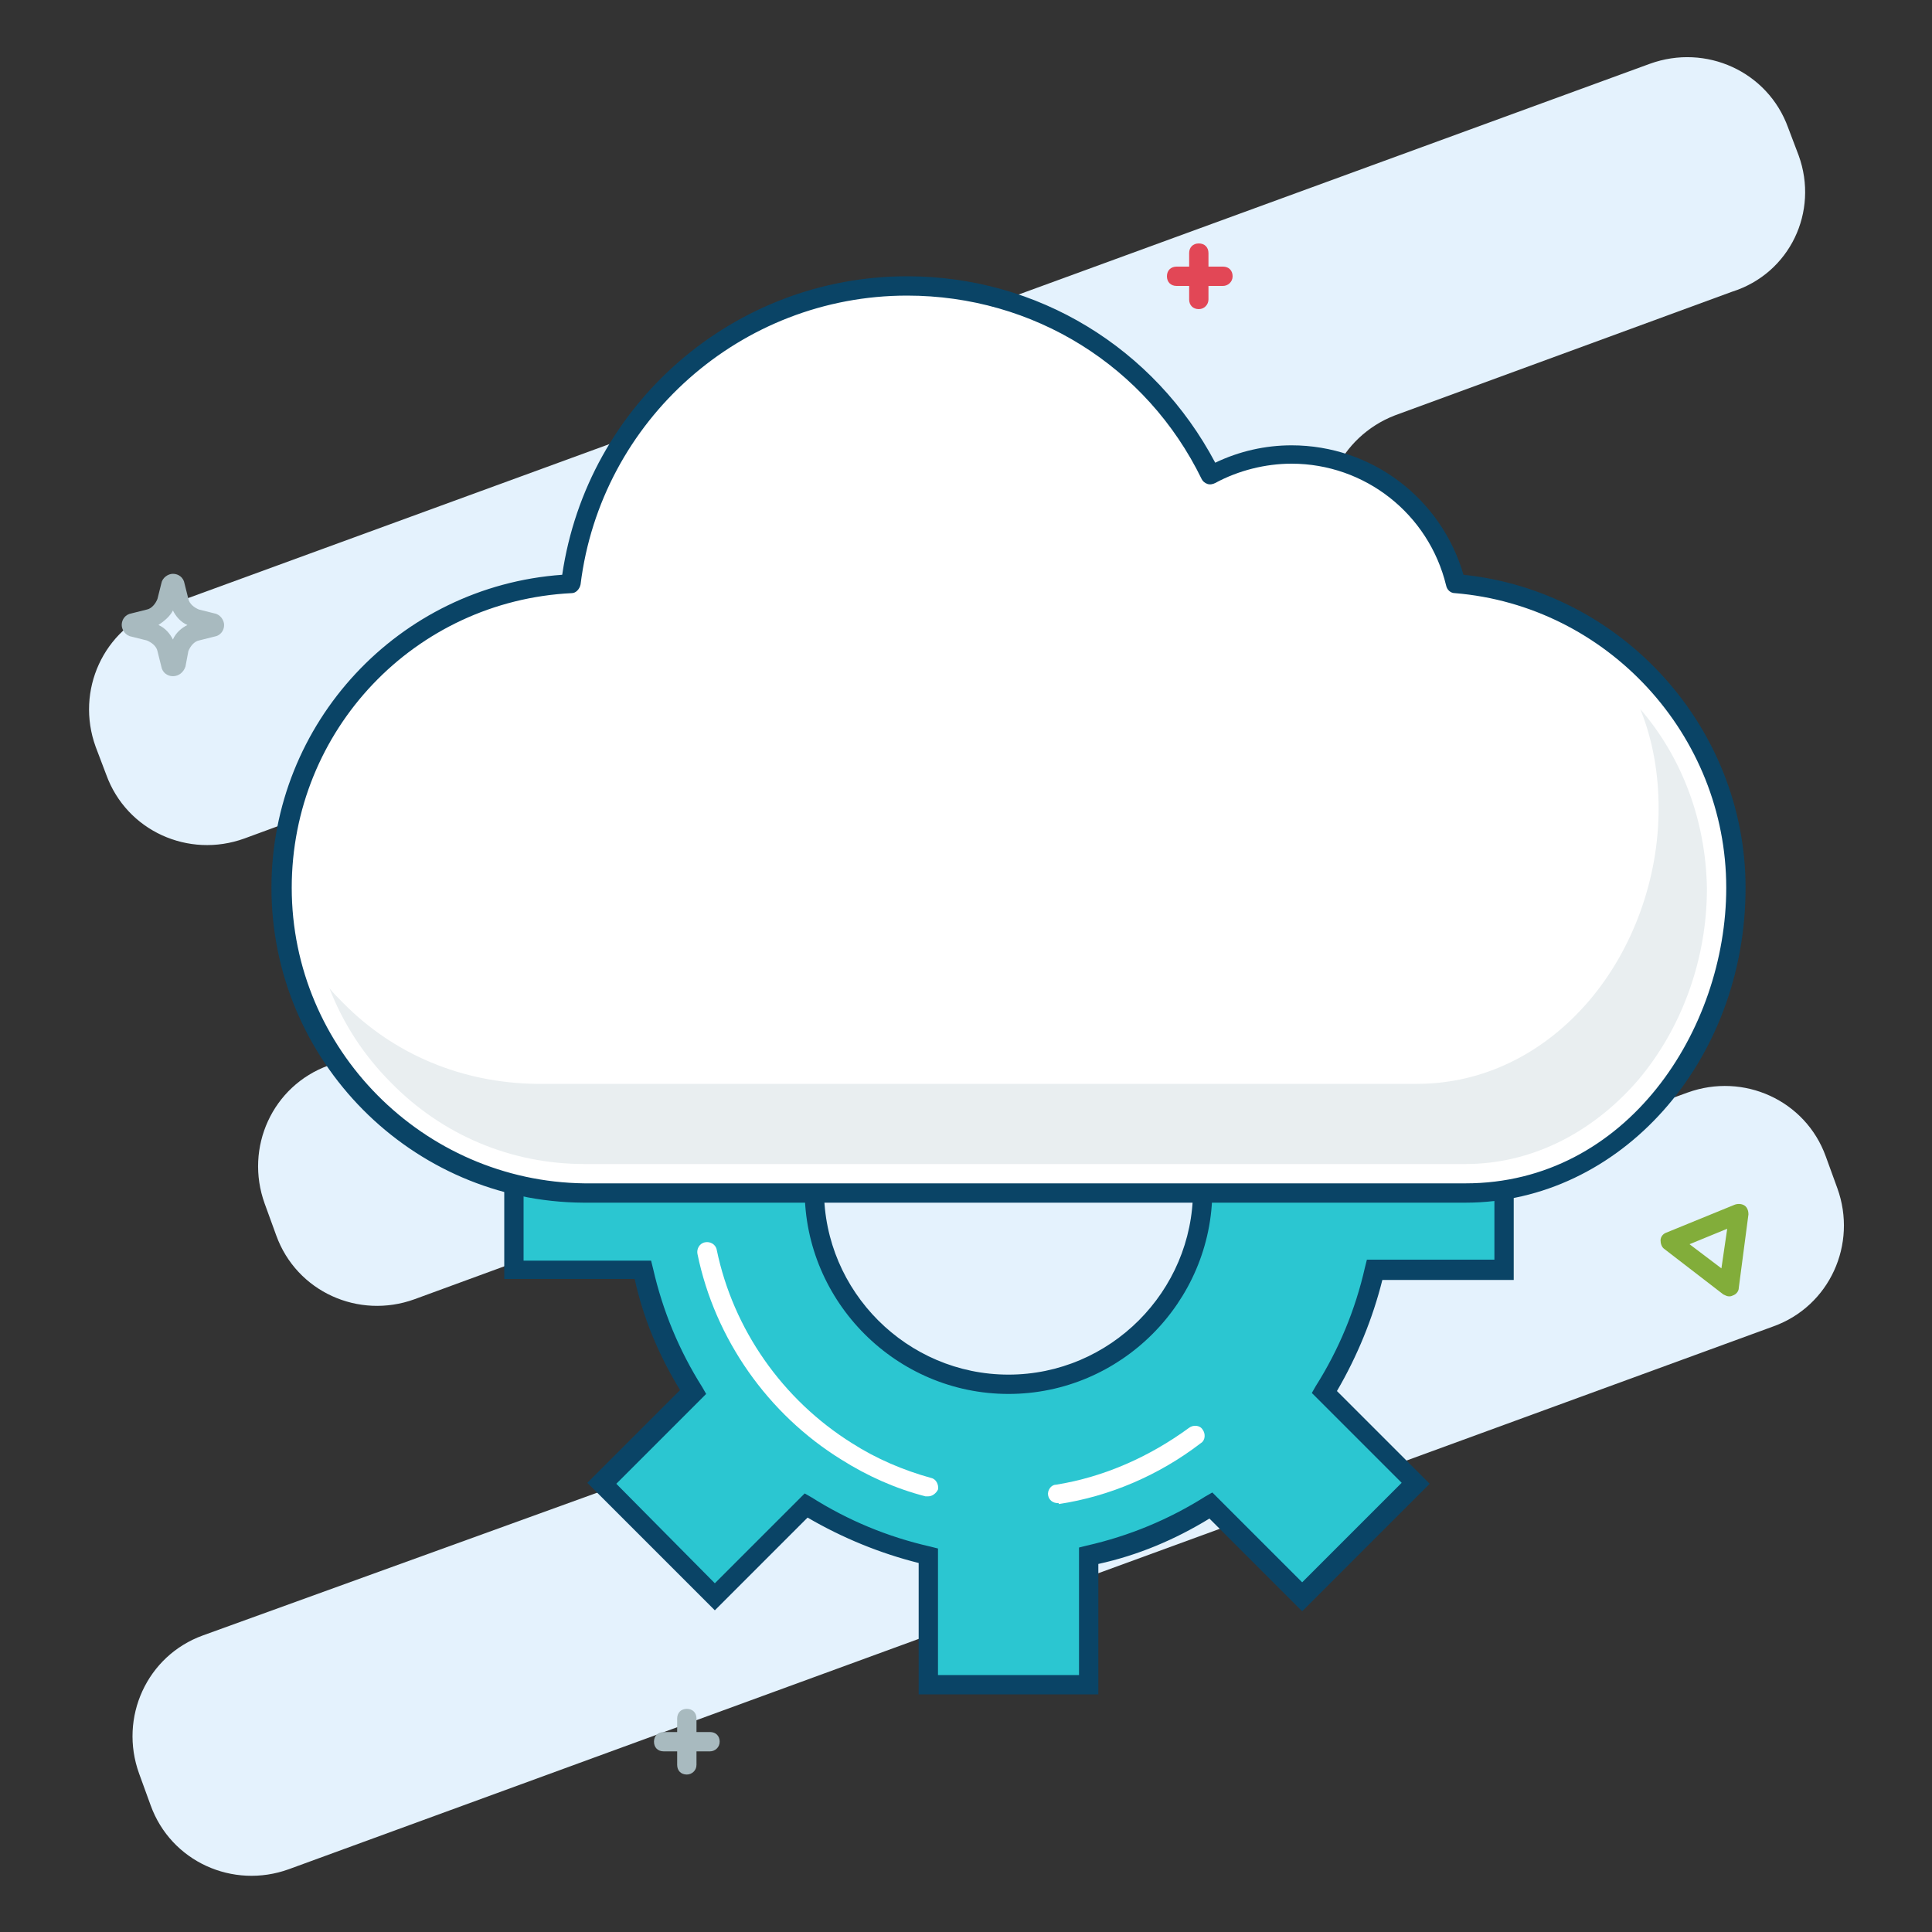
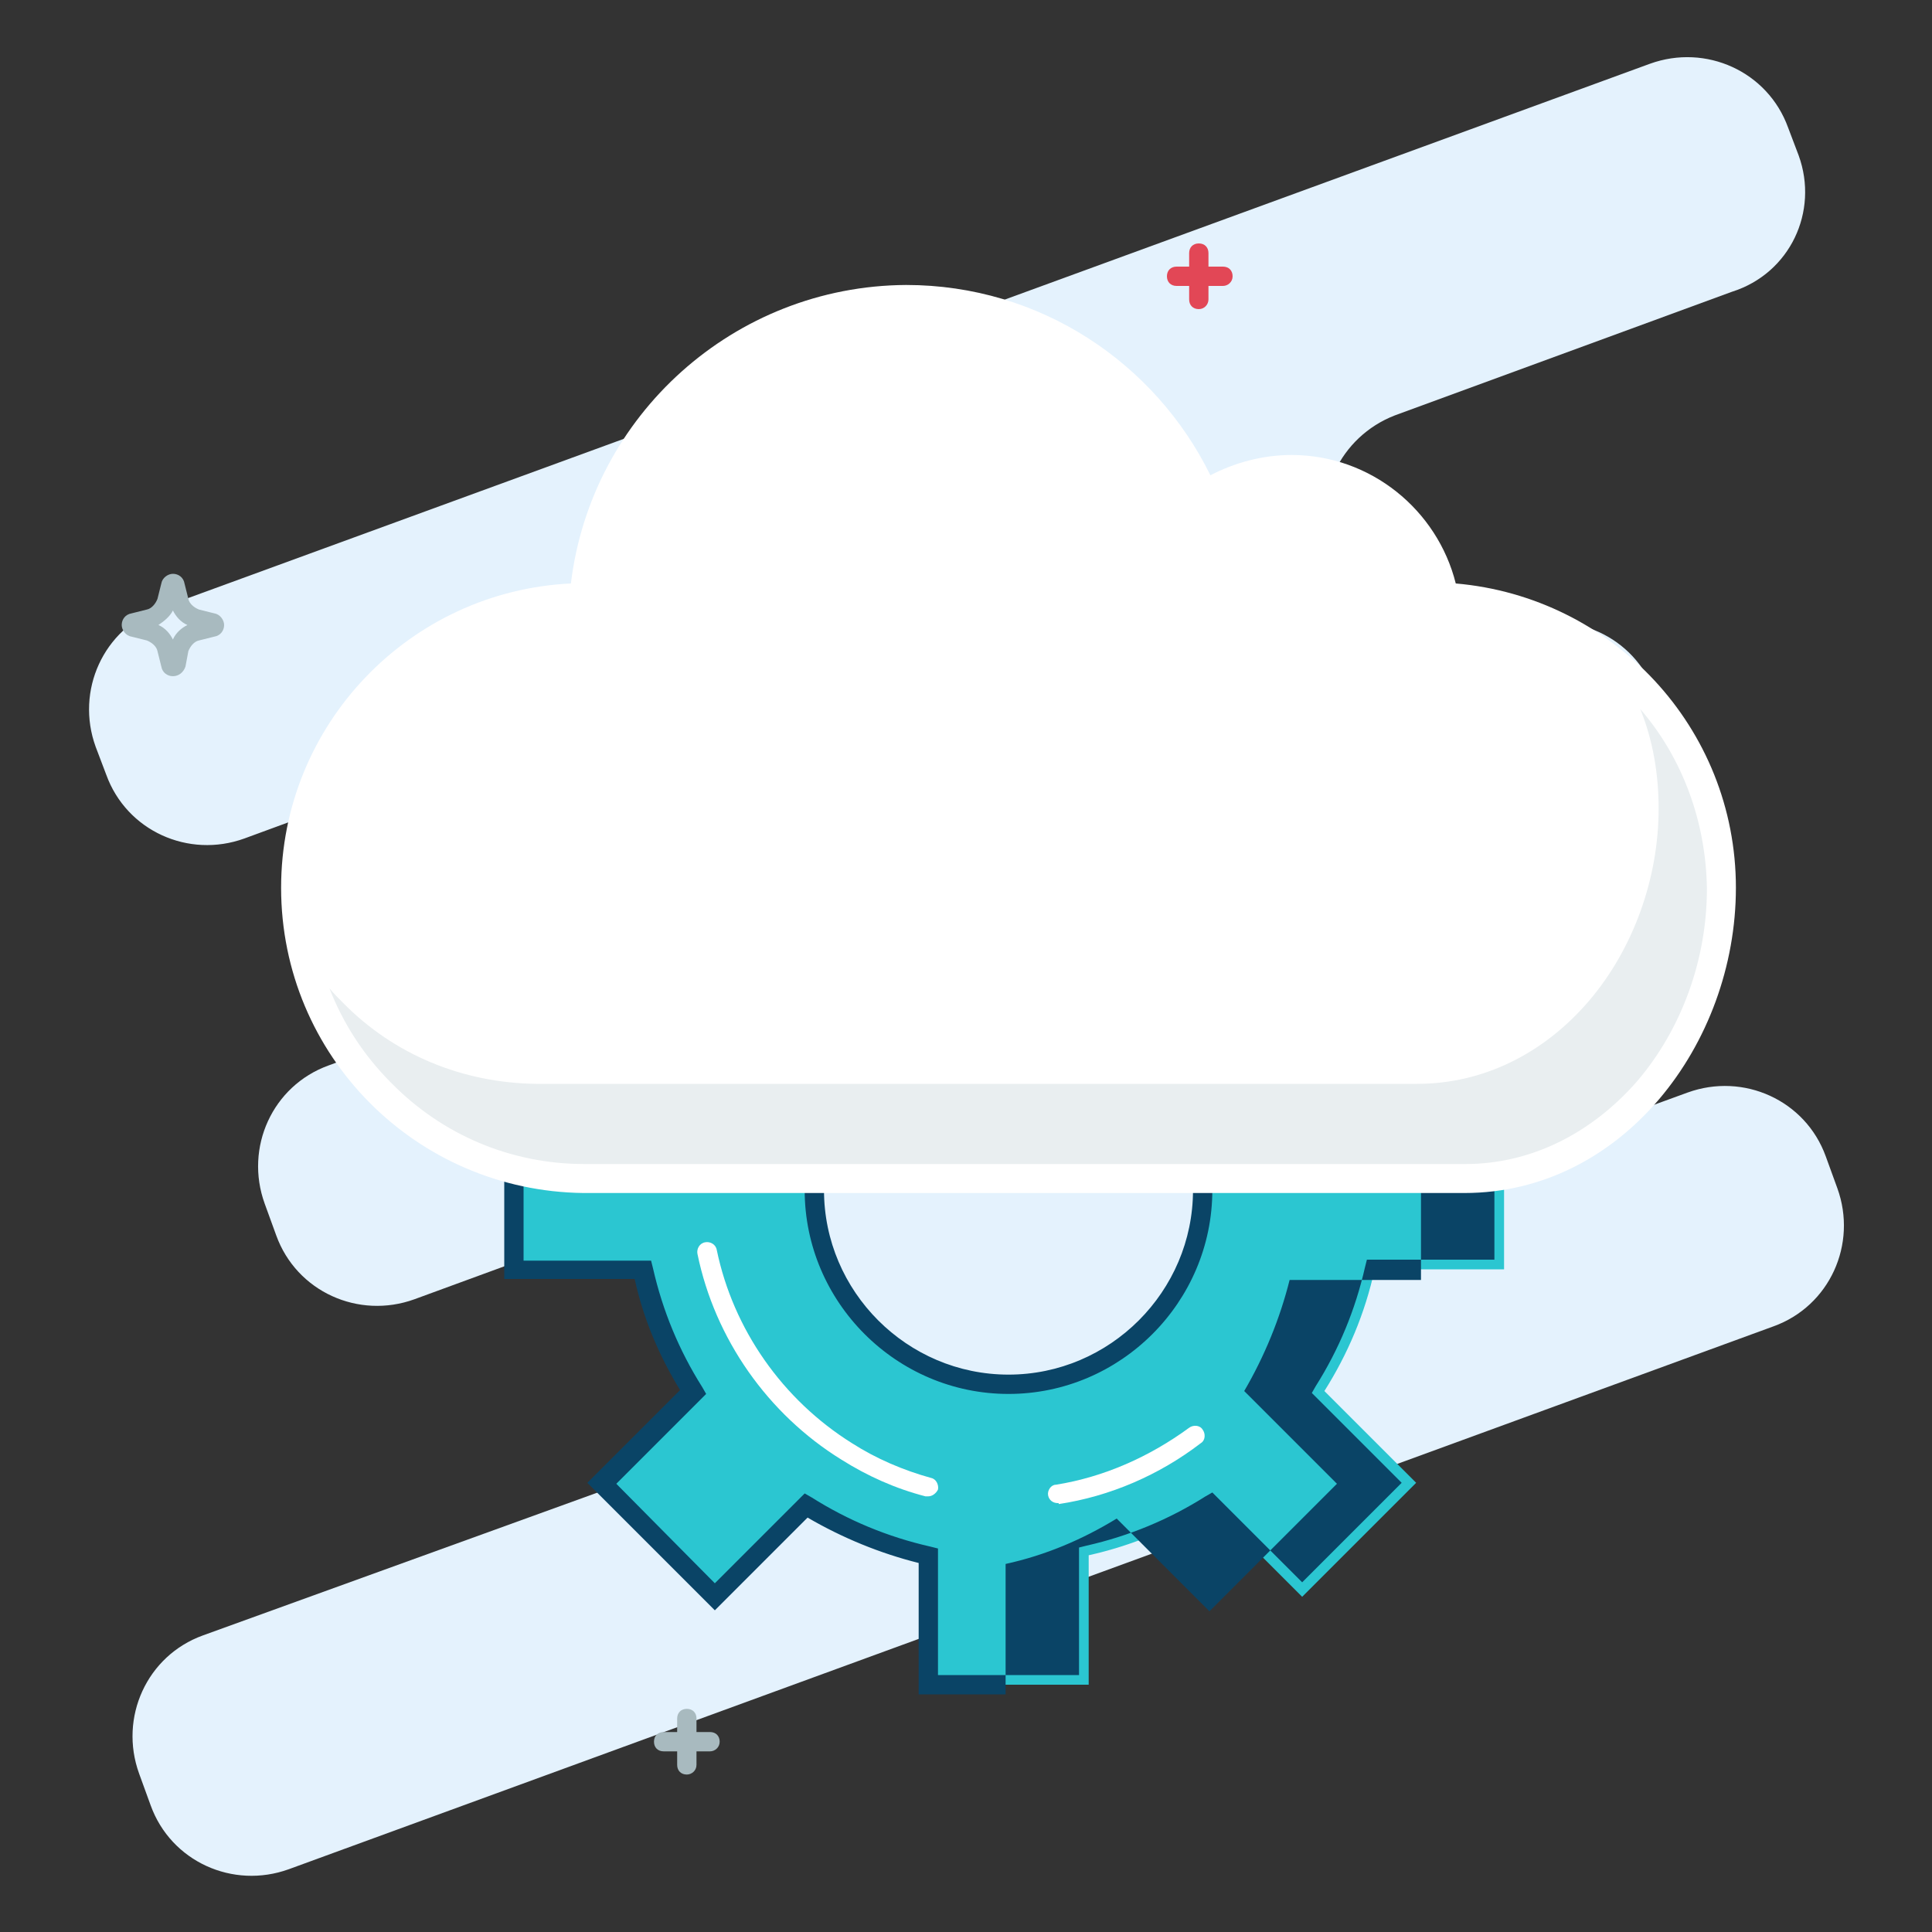
<svg xmlns="http://www.w3.org/2000/svg" id="Layer_1" x="0px" y="0px" viewBox="0 0 200 200" style="enable-background:new 0 0 200 200;" xml:space="preserve">
  <rect x="0" y="0" width="200" height="200" fill="#333333" stroke="none" />
  <style type="text/css"> .st0{fill:#E4F2FD;} .st1{fill:#2BC6D1;} .st2{fill:#0A4466;} .st3{fill:#FFFFFF;} .st4{fill:#E9EEF0;} .st5{fill:#A8BABF;} .st6{fill:#E24756;} .st7{fill:#82AD3A;} </style>
  <g>
    <g id="XMLID_2_">
      <path class="st0" d="M186.2,16.1l-1.1-2.9c-2.1-5.8-8.5-8.7-14.3-6.6L16.5,63c-5.8,2.1-8.7,8.5-6.6,14.3l1.1,2.9 c2.1,5.8,8.5,8.7,14.3,6.6l4.9-1.8c5.8-2.1,12.1,0.9,14.3,6.6l1,2.6c2.1,5.8-0.9,12.1-6.6,14.3l-4.9,1.8 c-5.8,2.1-8.7,8.5-6.6,14.3l1.2,3.3c2.1,5.8,8.5,8.7,14.3,6.6l25.1-9.2c5.8-2.1,12.1,0.9,14.3,6.6l1.1,2.9 c2.1,5.8-0.9,12.1-6.6,14.3L21,169.3c-5.8,2.1-8.7,8.5-6.6,14.3l1.2,3.3c2.1,5.8,8.5,8.7,14.3,6.6l153.7-56.2 c5.8-2.1,8.7-8.5,6.6-14.3l-1.2-3.3c-2.1-5.8-8.5-8.7-14.3-6.6l-19.2,7c-5.8,2.1-12.1-0.9-14.3-6.6l-1.1-2.9 c-2.1-5.8,0.9-12.1,6.6-14.3l19.2-7c5.8-2.1,8.7-8.5,6.6-14.3l-1.2-3.3c-2.1-5.8-8.5-8.7-14.3-6.6l-3.9,1.4 c-5.8,2.1-12.1-0.9-14.3-6.6l-1-2.6c-2.1-5.8,0.9-12.1,6.6-14.3l34.9-12.8C185.3,28.3,188.3,21.9,186.2,16.1z M98.1,86.8l-4.2,1.6 c-5.8,2.1-12.1-0.9-14.3-6.6l-1-2.6c-2.1-5.8,0.9-12.1,6.6-14.3l4.2-1.6c5.8-2.1,12.1,0.9,14.3,6.6l1,2.6 C106.8,78.3,103.8,84.7,98.1,86.8z" />
    </g>
    <g>
      <g>
        <path class="st1" d="M155.7,131.5v-16.6h-13.4c-1-4.5-2.8-8.8-5.2-12.6l9.5-9.5l-11.8-11.8l-9.5,9.5c-3.8-2.4-8-4.2-12.6-5.2 V71.9H96.1v13.4c-4.5,1-8.8,2.8-12.6,5.2L74,81.1L62.3,92.8l9.5,9.5c-2.4,3.8-4.2,8-5.2,12.6H53.2v16.6h13.4 c1,4.5,2.8,8.8,5.2,12.6l-9.5,9.5L74,165.3l9.5-9.5c3.8,2.4,8,4.2,12.6,5.2v13.4h16.6v-13.4c4.5-1,8.8-2.8,12.6-5.2l9.5,9.5 l11.8-11.8l-9.5-9.5c2.4-3.8,4.2-8,5.2-12.6H155.7z M104.4,143.3c-11.1,0-20.1-9-20.1-20.1c0-11.1,9-20.1,20.1-20.1 s20.1,9,20.1,20.1C124.5,134.3,115.5,143.3,104.4,143.3z" />
-         <path class="st2" d="M113.7,175.4H95.1v-13.6c-4-1-7.9-2.6-11.5-4.7l-9.6,9.6l-13.2-13.2l9.6-9.6c-2.2-3.6-3.8-7.4-4.7-11.5H52.2 v-18.6h13.6c1-4,2.6-7.9,4.7-11.5l-9.6-9.6L74,79.7l9.6,9.6c3.6-2.2,7.4-3.8,11.5-4.7V70.9h18.6v13.6c4,1,7.9,2.6,11.5,4.7 l9.6-9.6l13.2,13.2l-9.6,9.6c2.2,3.6,3.8,7.4,4.7,11.5h13.6v18.6h-13.6c-1,4-2.6,7.9-4.7,11.5l9.6,9.6l-13.2,13.2l-9.6-9.6 c-3.6,2.2-7.4,3.8-11.5,4.7V175.4z M97.1,173.4h14.6v-13.2l0.8-0.2c4.4-1,8.5-2.7,12.3-5.1l0.7-0.4l9.3,9.3l10.3-10.3l-9.3-9.3 l0.4-0.7c2.4-3.8,4.1-7.9,5.1-12.3l0.2-0.8h13.2v-14.6h-13.2l-0.2-0.8c-1-4.4-2.7-8.5-5.1-12.3l-0.4-0.7l9.3-9.3l-10.3-10.3 l-9.3,9.3l-0.7-0.4c-3.8-2.4-7.9-4.1-12.3-5.1l-0.8-0.2V72.9H97.1v13.2l-0.8,0.2c-4.4,1-8.5,2.7-12.3,5.1l-0.7,0.4L74,82.5 L63.7,92.8l9.3,9.3l-0.4,0.7c-2.4,3.8-4.1,7.9-5.1,12.3l-0.2,0.8H54.2v14.6h13.2l0.2,0.8c1,4.4,2.7,8.5,5.1,12.3l0.4,0.7 l-9.3,9.3L74,163.9l9.3-9.3L84,155c3.8,2.4,7.9,4.1,12.3,5.1l0.8,0.2V173.4z M104.4,144.3c-11.6,0-21.1-9.5-21.1-21.1 s9.5-21.1,21.1-21.1c11.6,0,21.1,9.5,21.1,21.1S116,144.3,104.4,144.3z M104.4,104.1c-10.5,0-19.1,8.6-19.1,19.1 c0,10.5,8.6,19.1,19.1,19.1c10.5,0,19.1-8.6,19.1-19.1C123.5,112.7,114.9,104.1,104.4,104.1z" />
+         <path class="st2" d="M113.7,175.4H95.1v-13.6c-4-1-7.9-2.6-11.5-4.7l-9.6,9.6l-13.2-13.2l9.6-9.6c-2.2-3.6-3.8-7.4-4.7-11.5H52.2 v-18.6h13.6c1-4,2.6-7.9,4.7-11.5l-9.6-9.6L74,79.7c3.6-2.2,7.4-3.8,11.5-4.7V70.9h18.6v13.6c4,1,7.9,2.6,11.5,4.7 l9.6-9.6l13.2,13.2l-9.6,9.6c2.2,3.6,3.8,7.4,4.7,11.5h13.6v18.6h-13.6c-1,4-2.6,7.9-4.7,11.5l9.6,9.6l-13.2,13.2l-9.6-9.6 c-3.6,2.2-7.4,3.8-11.5,4.7V175.4z M97.1,173.4h14.6v-13.2l0.8-0.2c4.4-1,8.5-2.7,12.3-5.1l0.7-0.4l9.3,9.3l10.3-10.3l-9.3-9.3 l0.4-0.7c2.4-3.8,4.1-7.9,5.1-12.3l0.2-0.8h13.2v-14.6h-13.2l-0.2-0.8c-1-4.4-2.7-8.5-5.1-12.3l-0.4-0.7l9.3-9.3l-10.3-10.3 l-9.3,9.3l-0.7-0.4c-3.8-2.4-7.9-4.1-12.3-5.1l-0.8-0.2V72.9H97.1v13.2l-0.8,0.2c-4.4,1-8.5,2.7-12.3,5.1l-0.7,0.4L74,82.5 L63.7,92.8l9.3,9.3l-0.4,0.7c-2.4,3.8-4.1,7.9-5.1,12.3l-0.2,0.8H54.2v14.6h13.2l0.2,0.8c1,4.4,2.7,8.5,5.1,12.3l0.4,0.7 l-9.3,9.3L74,163.9l9.3-9.3L84,155c3.8,2.4,7.9,4.1,12.3,5.1l0.8,0.2V173.4z M104.4,144.3c-11.6,0-21.1-9.5-21.1-21.1 s9.5-21.1,21.1-21.1c11.6,0,21.1,9.5,21.1,21.1S116,144.3,104.4,144.3z M104.4,104.1c-10.5,0-19.1,8.6-19.1,19.1 c0,10.5,8.6,19.1,19.1,19.1c10.5,0,19.1-8.6,19.1-19.1C123.5,112.7,114.9,104.1,104.4,104.1z" />
      </g>
      <g>
        <path class="st3" d="M96.1,154.9c-0.1,0-0.2,0-0.3,0c-3.1-0.8-6-2.1-8.7-3.8c-7.6-4.7-13.1-12.5-14.9-21.3 c-0.1-0.5,0.2-1.1,0.8-1.2c0.5-0.1,1.1,0.2,1.2,0.8c1.7,8.2,6.8,15.5,14,20c2.5,1.6,5.3,2.8,8.2,3.6c0.5,0.1,0.8,0.7,0.7,1.2 C96.9,154.6,96.5,154.9,96.1,154.9z" />
      </g>
      <g>
        <path class="st3" d="M109.5,155.6c-0.5,0-0.9-0.3-1-0.8c-0.1-0.5,0.3-1.1,0.8-1.1c5-0.8,9.7-2.9,13.8-5.9 c0.4-0.3,1.1-0.3,1.4,0.2c0.3,0.4,0.3,1.1-0.2,1.4c-4.3,3.3-9.4,5.5-14.7,6.3C109.6,155.6,109.6,155.6,109.5,155.6z" />
      </g>
    </g>
    <g>
      <path class="st3" d="M179.7,91.9c0-16.6-12.8-30.1-29-31.5c-1.9-7.6-8.8-13.3-17-13.3c-3,0-5.9,0.8-8.4,2.1 c-5.7-11.6-17.6-19.7-31.5-19.7C76,29.6,61.2,43,59.1,60.4c-16.7,0.8-30,14.6-30,31.5c0,17.4,14,31.4,31.3,31.6h91.2 C167.9,123.5,179.7,108.1,179.7,91.9z" />
-       <path class="st2" d="M151.7,124.5H60.4c-17.8-0.1-32.3-14.7-32.3-32.6c0-17.1,13.2-31.2,30.1-32.4C60.8,41.8,76,28.6,93.9,28.6 c13.5,0,25.6,7.4,31.9,19.3c2.5-1.2,5.2-1.8,7.9-1.8c8.3,0,15.5,5.5,17.8,13.4c16.4,1.7,29.2,15.8,29.2,32.4 C180.7,109.9,167.7,124.5,151.7,124.5z M93.9,30.6c-17.2,0-31.7,12.9-33.8,29.9c-0.1,0.5-0.5,0.9-0.9,0.9 c-16.3,0.8-29,14.2-29,30.5c0,16.7,13.6,30.4,30.3,30.6h91.2c16.7,0,27-15.9,27-30.6c0-15.8-12.3-29.2-28.1-30.5 c-0.4,0-0.8-0.3-0.9-0.8c-1.8-7.4-8.4-12.6-16-12.6c-2.7,0-5.5,0.7-7.9,2c-0.2,0.1-0.5,0.2-0.8,0.1c-0.3-0.1-0.5-0.3-0.6-0.5 C118.7,37.9,107,30.6,93.9,30.6z" />
    </g>
    <g>
      <path class="st4" d="M169.8,73.4c1.3,3.2,1.9,6.7,1.9,10.3c0,7.2-2.6,14.5-7.2,19.9c-4.7,5.5-11,8.6-17.8,8.6H55.5 c-7.6-0.1-14.7-3-20-8.4c-0.5-0.5-1-1-1.4-1.5c1.4,3.6,3.5,6.9,6.4,9.8c5.3,5.4,12.4,8.4,20,8.4h91.2c6.7,0,13-3.1,17.8-8.6 c4.6-5.4,7.2-12.6,7.2-19.9C176.6,85.1,174.2,78.5,169.8,73.4z" />
    </g>
    <g>
      <path class="st5" d="M17.9,70c-0.6,0-1.1-0.4-1.2-1l-0.4-1.6c-0.1-0.5-0.6-0.9-1.1-1.1l-1.6-0.4c-0.6-0.1-1-0.7-1-1.2 c0-0.6,0.4-1.1,1-1.2l1.6-0.4c0.5-0.1,0.9-0.6,1.1-1.1l0.4-1.6c0.1-0.6,0.7-1,1.2-1c0.6,0,1.1,0.4,1.2,1l0.4,1.6 c0.1,0.5,0.6,0.9,1.1,1.1l1.6,0.4c0.6,0.1,1,0.7,1,1.2c0,0.6-0.4,1.1-1,1.2l-1.6,0.4c-0.5,0.1-0.9,0.6-1.1,1.1L19.2,69 C19,69.6,18.5,70,17.9,70z M18.6,68.5L18.6,68.5L18.6,68.5z M16.4,64.7c0.7,0.3,1.2,0.9,1.5,1.5c0.3-0.7,0.9-1.2,1.5-1.5 c-0.7-0.3-1.2-0.9-1.5-1.5C17.6,63.8,17,64.3,16.4,64.7z" />
    </g>
    <g>
      <g>
        <path class="st5" d="M71.1,183.7c-0.6,0-1-0.4-1-1v-4.8c0-0.6,0.4-1,1-1s1,0.4,1,1v4.8C72.1,183.3,71.6,183.7,71.1,183.7z" />
      </g>
      <g>
        <path class="st5" d="M73.5,181.3h-4.8c-0.6,0-1-0.4-1-1s0.4-1,1-1h4.8c0.6,0,1,0.4,1,1S74,181.3,73.5,181.3z" />
      </g>
    </g>
    <g>
      <g>
        <path class="st6" d="M124.1,32c-0.6,0-1-0.4-1-1v-4.8c0-0.6,0.4-1,1-1s1,0.4,1,1V31C125.1,31.5,124.7,32,124.1,32z" />
      </g>
      <g>
        <path class="st6" d="M126.6,29.6h-4.8c-0.6,0-1-0.4-1-1s0.4-1,1-1h4.8c0.6,0,1,0.4,1,1S127.1,29.6,126.6,29.6z" />
      </g>
    </g>
    <g>
-       <path class="st7" d="M179,134.2c-0.2,0-0.4-0.1-0.6-0.2l-6.1-4.7c-0.3-0.2-0.4-0.6-0.4-0.9c0-0.4,0.3-0.7,0.6-0.8l7.1-2.9 c0.3-0.1,0.7-0.1,1,0.1s0.4,0.6,0.4,0.9l-1,7.6c0,0.4-0.3,0.7-0.6,0.8C179.2,134.2,179.1,134.2,179,134.2z M174.9,128.8l3.3,2.5 l0.6-4.1L174.9,128.8z" />
-     </g>
+       </g>
  </g>
</svg>